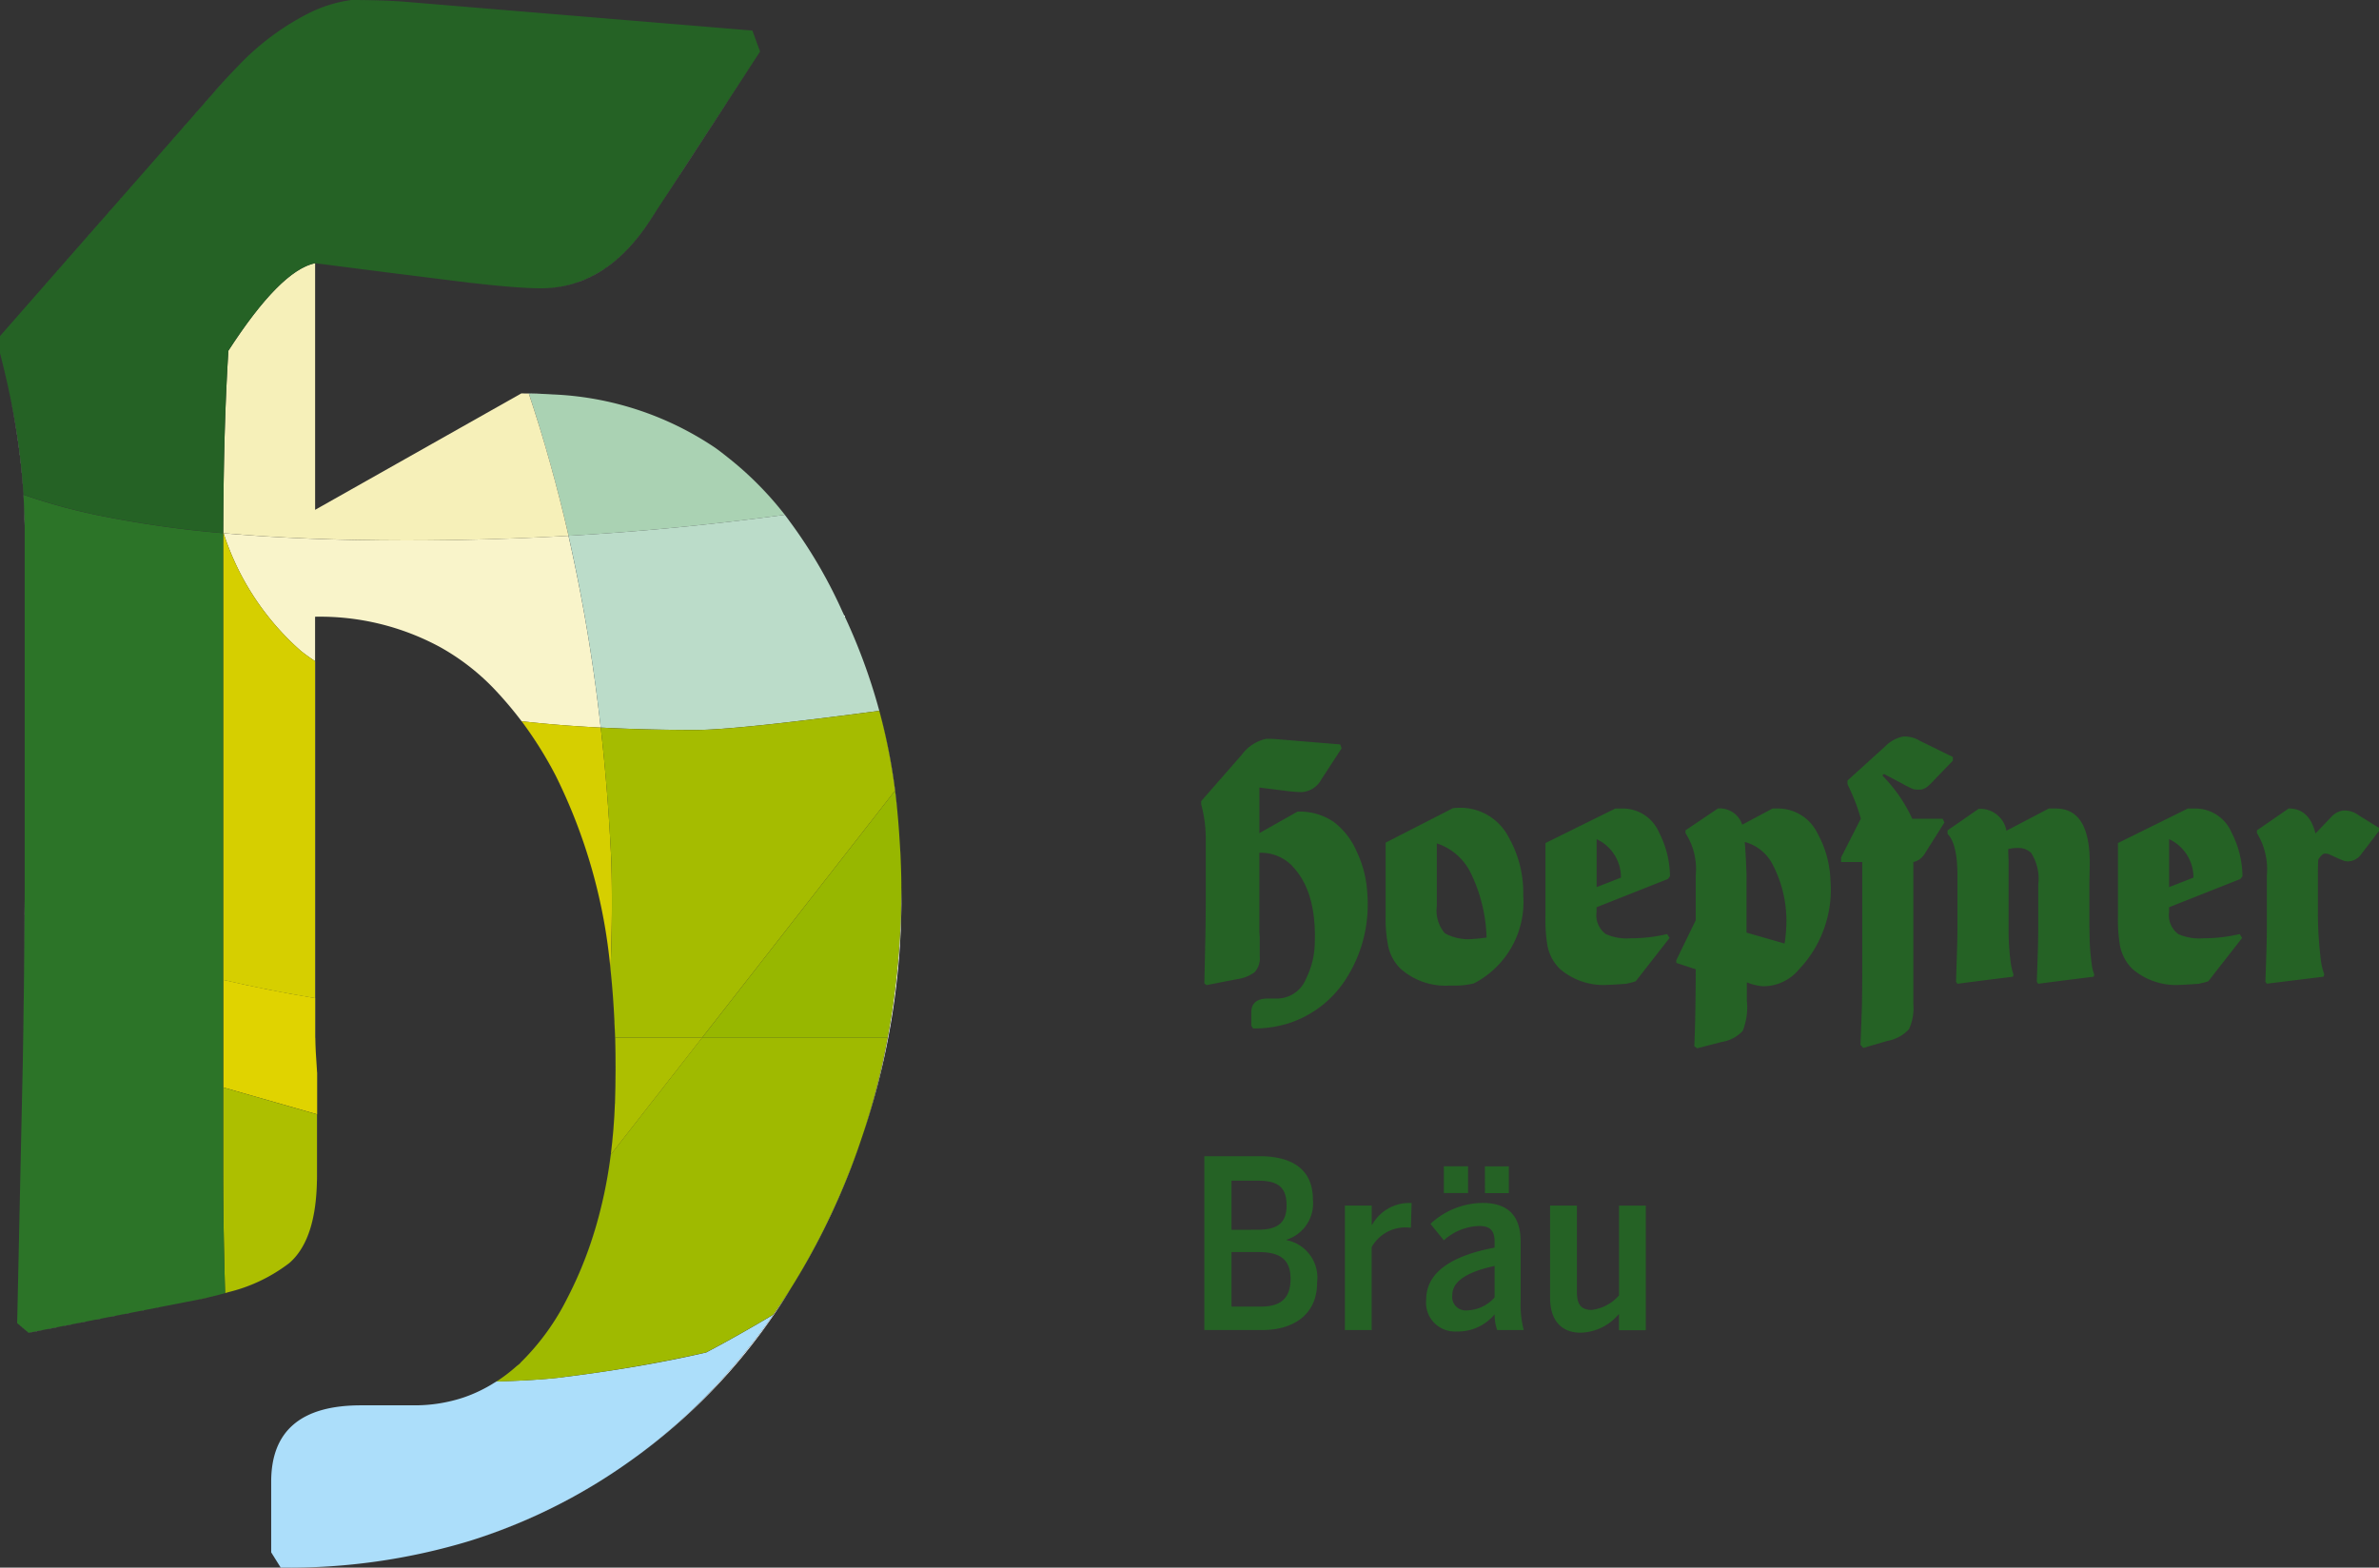
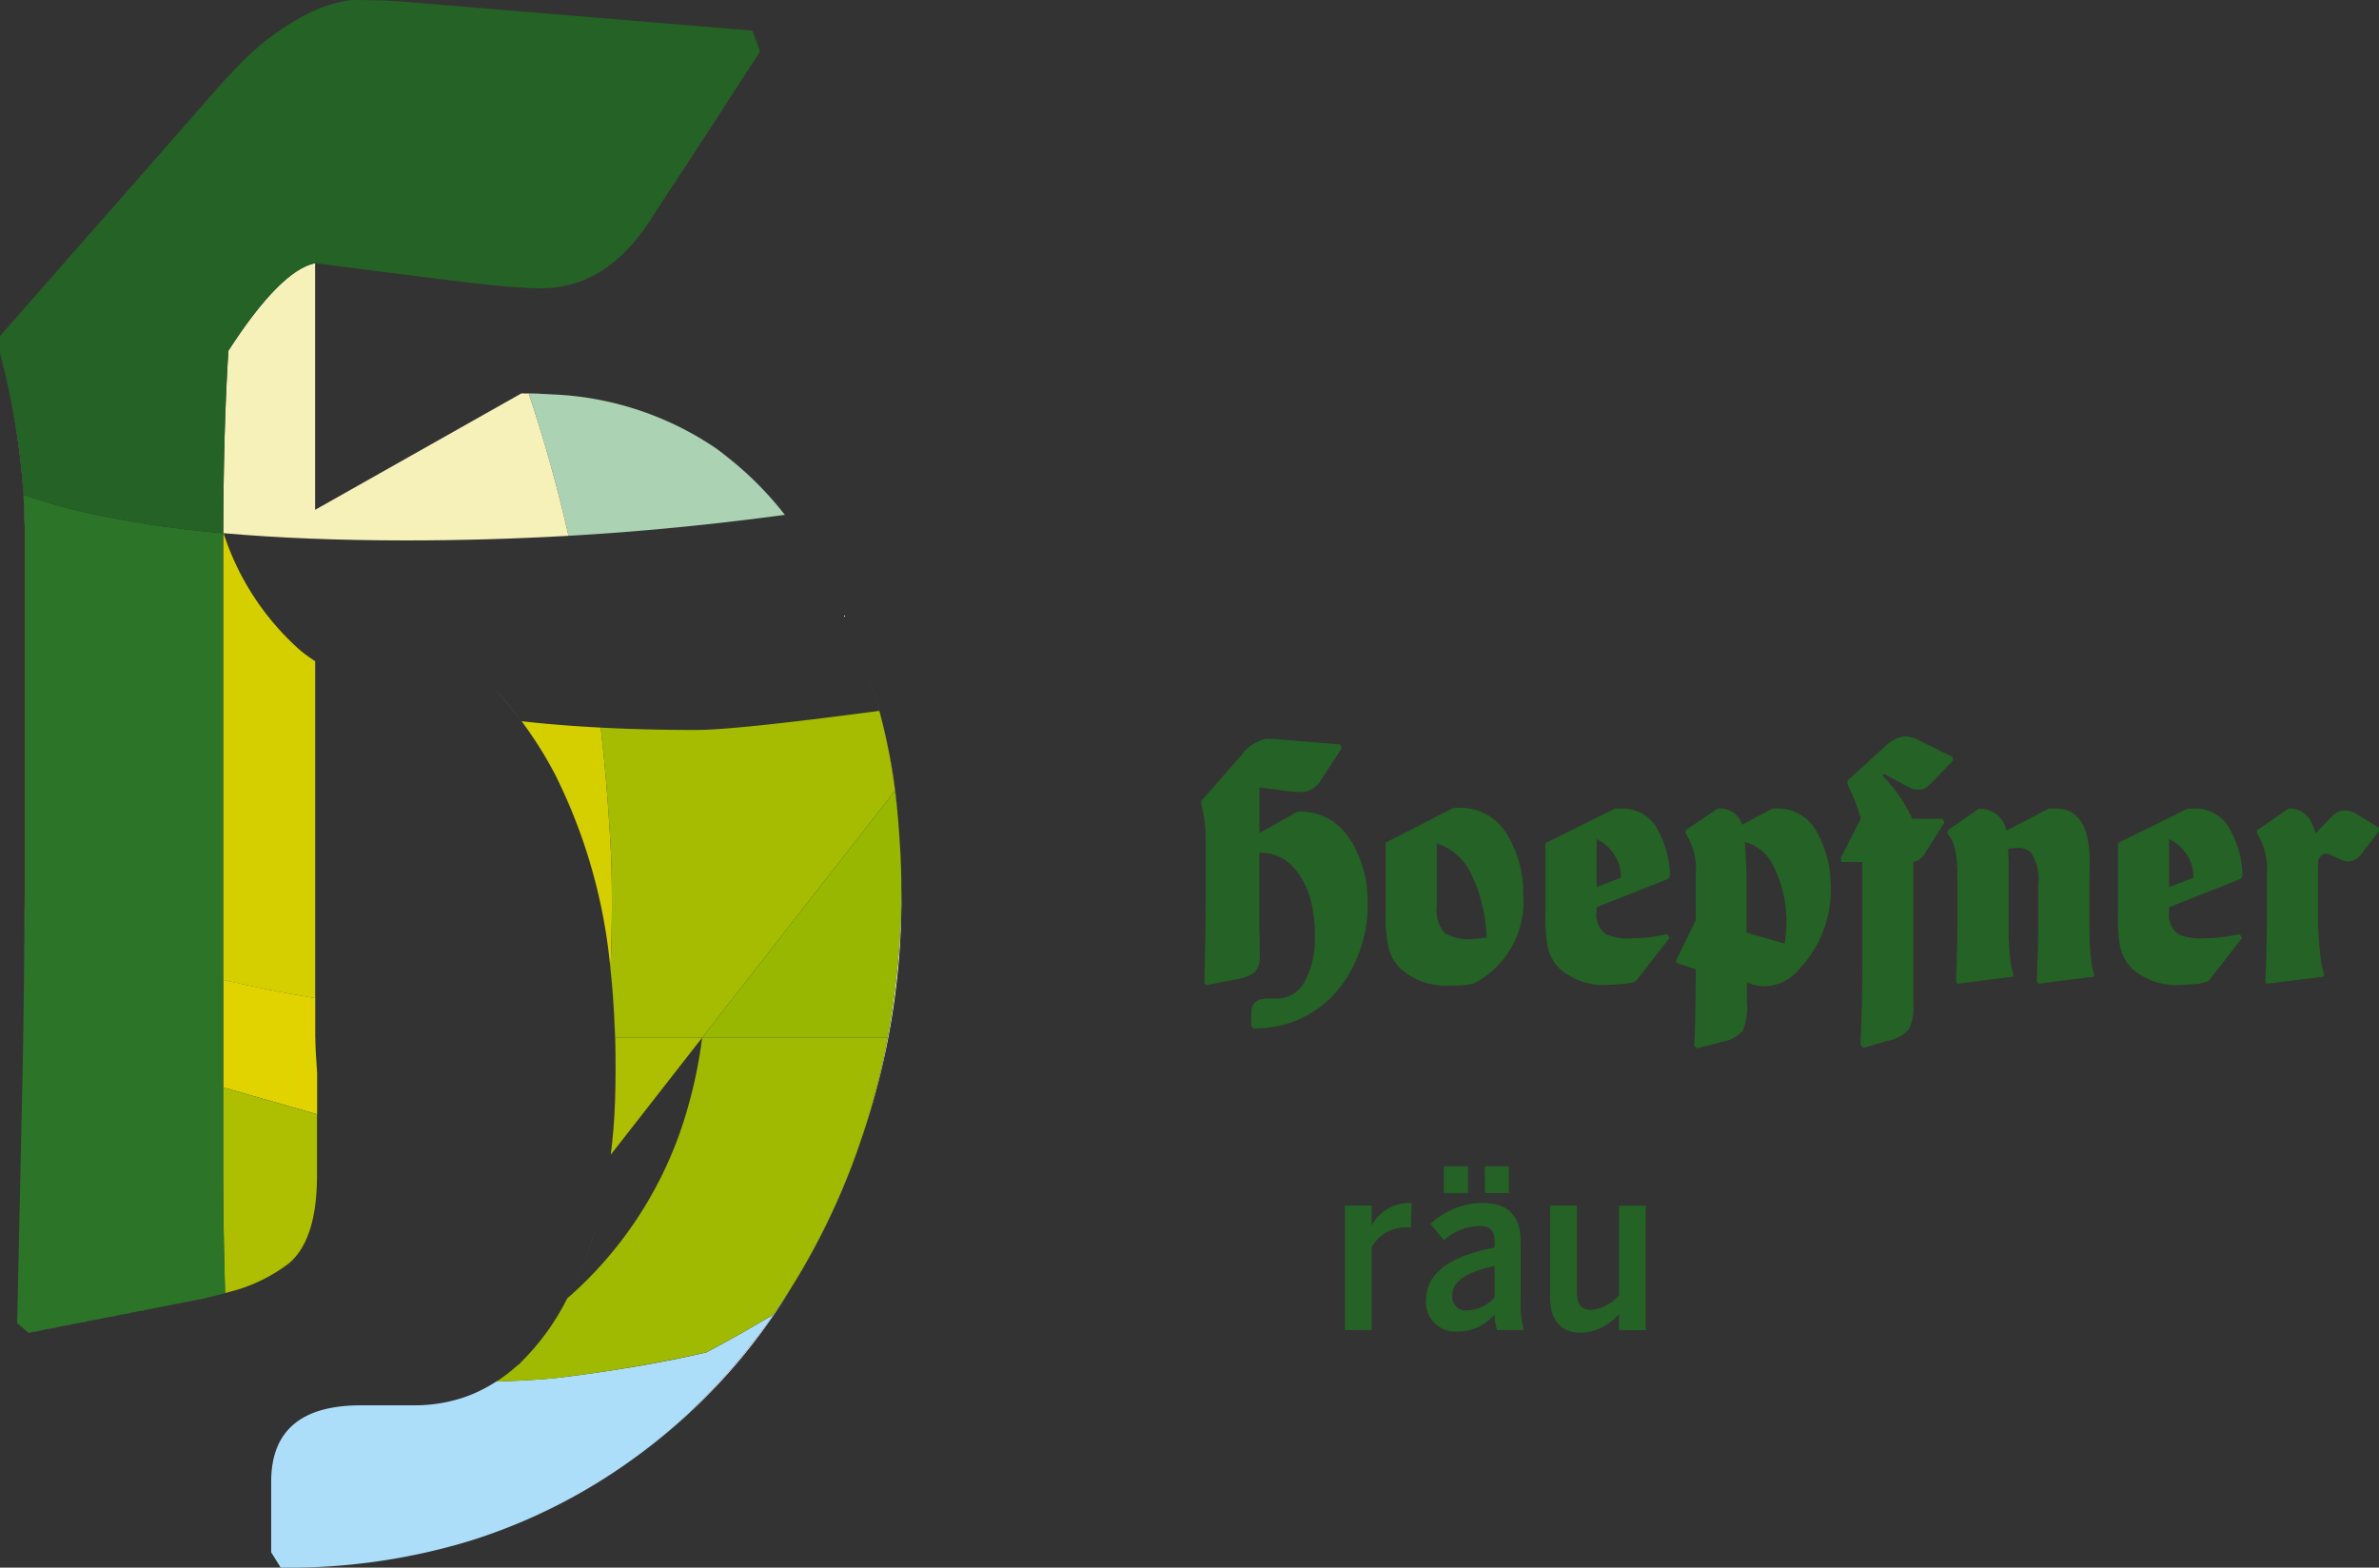
<svg xmlns="http://www.w3.org/2000/svg" width="172.329" height="113.571" viewBox="0 0 172.329 113.571">
  <rect x="0" y="0" width="172.329" height="113.571" fill="#333333" stroke="none" />
  <g id="Gruppe_111" data-name="Gruppe 111" transform="translate(-18.567 -9.213)">
    <g id="Gruppe_114" data-name="Gruppe 114" transform="translate(18.567 9.213)">
      <path id="Pfad_122" data-name="Pfad 122" d="M130.914,38.015v.2a5,5,0,0,1,.718,3.066v3.757c0,.614-.019,1.421-.053,2.426l-.051,1.509.1.153,4.112-.509.051-.179a4.477,4.477,0,0,1-.255-1.1,27.893,27.893,0,0,1-.206-3.166V41.081c0-.359.01-.672.027-.946.187-.291.342-.434.461-.434a.782.782,0,0,1,.434.1l.56.257c.24.1.388.16.449.177a1.183,1.183,0,0,0,.294.027,1.222,1.222,0,0,0,.946-.563l1.252-1.635v-.23l-1.482-.919a1.706,1.706,0,0,0-1.15-.332,1.464,1.464,0,0,0-.868.512l-1.1,1.15q-.437-1.816-1.941-1.814Zm-6.363.638a3.051,3.051,0,0,1,1.763,2.785l-1.763.691Zm5.162,2.887.153-.2a7.047,7.047,0,0,0-.791-3.168,2.851,2.851,0,0,0-2.557-1.737h-.611l-5.06,2.5v5.29a11.3,11.3,0,0,0,.129,2.042,3.229,3.229,0,0,0,.919,1.79,4.847,4.847,0,0,0,3.525,1.15c.155,0,.589-.027,1.305-.078a3.059,3.059,0,0,1,.332-.078c.167-.051.281-.085.332-.1l2.452-3.141-.18-.281a11.289,11.289,0,0,1-2.632.306,3.727,3.727,0,0,1-1.814-.306,1.71,1.71,0,0,1-.665-1.611v-.332Zm-16.633,6.081a19.4,19.4,0,0,1-.155-2.069V40.237L112.9,39.6v-.23a2.848,2.848,0,0,1,.689-.078,1.315,1.315,0,0,1,.97.359,3.472,3.472,0,0,1,.512,2.3v3.093c0,.492-.007,1.065-.027,1.71l-.075,2.224.1.153q2.325-.306,4.012-.509l.051-.155a3.19,3.19,0,0,1-.153-.536,17.513,17.513,0,0,1-.179-1.814c-.017-.817-.024-1.235-.024-1.252V41.8l.024-1.126q.1-4.239-2.452-4.24h-.512l-3.066,1.608a1.935,1.935,0,0,0-2.018-1.584l-2.249,1.56v.255q.717.717.716,3.015v3.757c0,.408-.007.929-.027,1.557l-.075,2.377.1.153q2.325-.306,4.012-.509l.051-.155a4.863,4.863,0,0,1-.2-.844m-4.931-10.45h-2.2a11.162,11.162,0,0,0-1.865-2.811l-.308-.33.126-.1,1.356.716a6.469,6.469,0,0,0,.767.383,2.051,2.051,0,0,0,.563.027,1.011,1.011,0,0,0,.509-.257,4.177,4.177,0,0,0,.437-.434l1.354-1.4V32.7l-2.4-1.176a2.1,2.1,0,0,0-1.2-.306,2.471,2.471,0,0,0-1.276.689l-2.758,2.5v.257l.2.434a13.691,13.691,0,0,1,.767,2.069l-1.431,2.811v.332h1.533v7.9q0,1.634-.027,2.683l-.1,2.656.2.23,1.763-.512a2.8,2.8,0,0,0,1.548-.842,3.613,3.613,0,0,0,.318-1.814v-10.3a1.237,1.237,0,0,0,.41-.167,1.516,1.516,0,0,0,.357-.344l1.482-2.351ZM95.116,49.309a3.336,3.336,0,0,0,2.605-1.2,8.379,8.379,0,0,0,2.3-6.464,7.533,7.533,0,0,0-.946-3.425,3.181,3.181,0,0,0-2.836-1.788h-.41l-2.2,1.174a1.706,1.706,0,0,0-1.763-1.174L89.52,38.015v.2a4.8,4.8,0,0,1,.742,3.066v3.246L88.855,47.42v.2l1.407.461q0,1.175-.027,2.991c-.017.953-.041,1.812-.078,2.581l.206.153,1.788-.461a2.661,2.661,0,0,0,1.509-.791,4.548,4.548,0,0,0,.306-2.173V49.028a3.771,3.771,0,0,0,1.15.281m-1.174-8.15-.051-1.15c-.036-.6-.061-.98-.078-1.152a3.2,3.2,0,0,1,1.994,1.584,8.819,8.819,0,0,1,1.021,3.91,10.551,10.551,0,0,1-.129,1.865l-2.758-.791Zm-10.86-2.506a3.055,3.055,0,0,1,1.763,2.785l-1.763.691Zm5.162,2.887.153-.2a7.047,7.047,0,0,0-.791-3.168,2.853,2.853,0,0,0-2.557-1.737h-.614l-5.058,2.5v5.29a11.353,11.353,0,0,0,.126,2.042,3.216,3.216,0,0,0,.922,1.79,4.847,4.847,0,0,0,3.525,1.15c.153,0,.587-.027,1.3-.078a3.2,3.2,0,0,1,.332-.078c.17-.051.281-.085.332-.1l2.452-3.141-.177-.281a11.274,11.274,0,0,1-2.632.306,3.714,3.714,0,0,1-1.814-.306,1.7,1.7,0,0,1-.665-1.611v-.332ZM74.138,45.884a3.536,3.536,0,0,1-2.045-.408,2.515,2.515,0,0,1-.587-1.967V38.959a4.191,4.191,0,0,1,2.465,2.161,11.421,11.421,0,0,1,1.14,4.662c-.512.068-.837.1-.973.1M67.8,44.2a9.92,9.92,0,0,0,.155,2.045,3.23,3.23,0,0,0,.919,1.788,4.9,4.9,0,0,0,3.578,1.227h.383a5.381,5.381,0,0,0,.614-.027,7.5,7.5,0,0,0,.74-.129,6.639,6.639,0,0,0,3.578-6.387,8.131,8.131,0,0,0-1.048-4.189,3.935,3.935,0,0,0-3.527-2.149,4.705,4.705,0,0,0-.512.027l-4.88,2.5Zm-6.77-3.6q1.765,1.816,1.637,5.569a6.039,6.039,0,0,1-.64,2.608A2.264,2.264,0,0,1,59.982,50.2h-.716q-1.2,0-1.2,1.021v.946l.129.2a8.29,8.29,0,0,0,2.53-.359,7.749,7.749,0,0,0,4.291-3.372A9.912,9.912,0,0,0,66.5,43.279c0-.323-.017-.657-.051-1a7.842,7.842,0,0,0-.74-2.71,5.291,5.291,0,0,0-1.7-2.186,4.4,4.4,0,0,0-2.593-.725l-2.76,1.557v-3.3l1.841.23a10.842,10.842,0,0,0,1.174.1,1.711,1.711,0,0,0,1.458-.9l1.482-2.273-.1-.281-4.626-.383c-.2-.017-.451-.024-.74-.024a2.981,2.981,0,0,0-1.763,1.15L54.437,35.9v.228a9.428,9.428,0,0,1,.332,2.353v4.7q0,.921-.024,2.4L54.667,49.1l.153.129,2.224-.434a2.817,2.817,0,0,0,1.264-.5,1.485,1.485,0,0,0,.371-1.162v-1.38c-.017-.24-.027-.41-.027-.512v-5.6a3.168,3.168,0,0,1,2.377.946" transform="translate(32.573 22.142)" fill="#256225" />
-       <path id="Pfad_123" data-name="Pfad 123" d="M54.532,43.745h3.983c2.2,0,3.881.817,3.881,3.149a2.755,2.755,0,0,1-1.907,2.9v.034A2.77,2.77,0,0,1,62.7,52.9c0,2.384-1.79,3.44-3.968,3.44h-4.2Zm3.847,5.329c1.378,0,2.11-.427,2.11-1.754s-.614-1.8-2.076-1.8H56.5v3.558Zm.255,5.567c1.5,0,2.144-.665,2.144-2.008,0-1.482-.851-1.941-2.331-1.941H56.5v3.949Z" transform="translate(32.708 40.019)" fill="#256225" />
      <path id="Pfad_124" data-name="Pfad 124" d="M58.729,45.329H60.67v1.395H60.7a3.077,3.077,0,0,1,2.69-1.582h.172l-.053,1.788c-.051,0-.289-.017-.441-.017a2.8,2.8,0,0,0-2.4,1.429v6.011H58.729Z" transform="translate(38.692 42.011)" fill="#256225" />
      <path id="Pfad_125" data-name="Pfad 125" d="M61.157,53.7c0-1.89,1.7-3.151,4.956-3.762v-.393c0-.851-.323-1.174-1.123-1.174a3.984,3.984,0,0,0-2.554,1.038l-.97-1.191A5.6,5.6,0,0,1,65.227,46.7c1.907,0,2.775.97,2.775,2.843V53.7a7.391,7.391,0,0,0,.221,2.212H66.3a3.376,3.376,0,0,1-.187-1.14,3.455,3.455,0,0,1-2.775,1.242A2.086,2.086,0,0,1,61.157,53.7m1.278-9.654h1.754v1.941H62.435Zm3.677,9.5V51.266c-2.127.461-3.064,1.174-3.064,2.113A.975.975,0,0,0,64.1,54.485a2.748,2.748,0,0,0,2.008-.936m-.7-9.5h1.737v1.941H65.414Z" transform="translate(42.153 40.45)" fill="#256225" />
      <path id="Pfad_126" data-name="Pfad 126" d="M64.857,51.893V45.22H66.8v6.266c0,.885.291,1.293,1.075,1.293a3.1,3.1,0,0,0,1.975-1.055v-6.5h1.941v9.024H69.847V53.067a3.738,3.738,0,0,1-2.775,1.363c-1.38,0-2.215-.868-2.215-2.537" transform="translate(47.428 42.122)" fill="#256225" />
      <path id="Pfad_127" data-name="Pfad 127" d="M34.247,49.938c-.087.082-.182.143-.272.221.09-.078.184-.138.272-.221" transform="translate(3.4 48.848)" fill="#fff" />
      <path id="Pfad_128" data-name="Pfad 128" d="M27.976,34.928h0v0Z" transform="translate(-5.152 2.006)" fill="#fff" />
      <path id="Pfad_129" data-name="Pfad 129" d="M39.48,45.951A28.538,28.538,0,0,1,37.471,50.9a17.487,17.487,0,0,1-3.347,4.623A17.487,17.487,0,0,0,37.471,50.9a28.538,28.538,0,0,0,2.008-4.951" transform="translate(3.613 43.164)" fill="#fff" />
      <path id="Pfad_130" data-name="Pfad 130" d="M44.407,27.017c.1.133.2.277.308.412a24.737,24.737,0,0,0-4.4-4.543,24.439,24.439,0,0,1,4.09,4.131" transform="translate(12.442 10.28)" fill="#fff" />
      <path id="Pfad_131" data-name="Pfad 131" d="M36.369,21.039c-.728-.049-1.47-.078-2.234-.078.184,0,.359.012.541.017.572.007,1.14.024,1.693.061" transform="translate(3.628 7.536)" fill="#fff" />
      <path id="Pfad_132" data-name="Pfad 132" d="M62.864,46.581a52.054,52.054,0,0,1-7.03,18.2c-.405.636-.82,1.254-1.244,1.863A46.35,46.35,0,0,1,50.612,71.6c-.33.354-.66.706-1,1.05A41.3,41.3,0,0,1,32.6,83.039,42.091,42.091,0,0,0,55.834,64.781a53.785,53.785,0,0,0,8.022-29.05,60.377,60.377,0,0,1-.628,8.652q-.16,1.106-.364,2.2" transform="translate(1.434 28.594)" fill="#fff" />
      <path id="Pfad_133" data-name="Pfad 133" d="M47.544,40.478c.07.546.133,1.094.184,1.649.073.737.121,1.46.165,2.183-.044-.723-.092-1.446-.165-2.186a42.388,42.388,0,0,0-4.012-14.663,42.359,42.359,0,0,1,2.69,7.233,42.765,42.765,0,0,1,1.138,5.783" transform="translate(17.288 16.804)" fill="#fff" />
      <path id="Pfad_134" data-name="Pfad 134" d="M42.591,23.063q-3.184,4.847-7.886,4.842h0q4.7,0,7.884-4.842l8.024-12.31-5.3,8.121Z" transform="translate(4.441 -7.017)" fill="#fff" />
      <path id="Pfad_135" data-name="Pfad 135" d="M25.635,11.259l.058-.053-.058.053" transform="translate(-8.49 -6.372)" fill="#fff" />
      <path id="Pfad_136" data-name="Pfad 136" d="M35.52,31.458a16.527,16.527,0,0,0-3.811-2.918,16.527,16.527,0,0,1,3.811,2.918,27.1,27.1,0,0,1,4.575,6.416,27.956,27.956,0,0,0-2.484-3.964,25.383,25.383,0,0,0-2.091-2.452" transform="translate(0.169 18.341)" fill="#fff" />
      <path id="Pfad_137" data-name="Pfad 137" d="M19.9,58.461c0-.89.007-1.732.007-2.511V30.5c0-.805-.041-1.637-.092-2.474a49.963,49.963,0,0,0-.919-6.862A47.051,47.051,0,0,1,19.9,30.5V55.953q0,4.978-.138,13c.01-.546.017-1.075.027-1.6q.08-5.116.1-8.9" transform="translate(-18.105 7.821)" fill="#fff" />
      <path id="Pfad_138" data-name="Pfad 138" d="M31.649,30.849V57.928c0,.056,0,.133,0,.2.007.565.051,1.409.133,2.566v7.471q0,4.563-2.006,6.292a11.767,11.767,0,0,1-4.381,2.1,11.838,11.838,0,0,0,4.383-2.1q2-1.728,2.006-6.295V60.693q-.142-1.936-.141-2.765V30.849Z" transform="translate(-8.825 17.048)" fill="#fff" />
      <path id="Pfad_139" data-name="Pfad 139" d="M19.08,49.483v0l.83.691,10.069-1.97L19.91,50.177Z" transform="translate(-17.836 46.38)" fill="#fff" />
      <path id="Pfad_140" data-name="Pfad 140" d="M29.06,9.213c1.567,0,2.906.049,4.012.138-1.106-.09-2.445-.138-4.012-.138" transform="translate(-3.607 -9.213)" fill="#fff" />
      <path id="Pfad_141" data-name="Pfad 141" d="M32.127,15.192l2.348-2.673c.388-.444.776-.861,1.162-1.257q-.579.593-1.162,1.254L18.567,30.641l6.889-7.85Z" transform="translate(-18.567 -6.292)" fill="#fff" />
      <path id="Pfad_142" data-name="Pfad 142" d="M34.491,50.951a11.2,11.2,0,0,1-3.549.568A11.192,11.192,0,0,0,34.491,50.951Z" transform="translate(-0.924 50.293)" fill="#acdefa" />
      <path id="Pfad_143" data-name="Pfad 143" d="M26.95,57.171a45.12,45.12,0,0,0,13.7-1.936,45.2,45.2,0,0,1-13.7,1.936" transform="translate(-6.615 56.4)" fill="#acdefa" />
      <path id="Pfad_144" data-name="Pfad 144" d="M34.612,50.518h0a10.57,10.57,0,0,1-2.207,1.05,10.512,10.512,0,0,0,2.207-1.05" transform="translate(1.162 49.675)" fill="#acdefa" />
      <path id="Pfad_145" data-name="Pfad 145" d="M26.665,56.72q0-5.534,6.5-5.535-6.5,0-6.5,5.535v5.118l.691,1.106-.691-1.106Z" transform="translate(-7.022 50.626)" fill="#acdefa" />
      <path id="Pfad_146" data-name="Pfad 146" d="M33.5,50.473h0c-.061.039-.124.073-.187.112.063-.039.126-.073.187-.112" transform="translate(2.459 49.611)" fill="#acdefa" />
      <path id="Pfad_147" data-name="Pfad 147" d="M58.177,51.222Q53.52,52.3,47.8,53.012q-1.83.226-4.813.308c-.061.039-.124.073-.187.112a10.494,10.494,0,0,1-2.2,1.05,11.207,11.207,0,0,1-3.551.568H33.166q-6.5,0-6.5,5.535V65.7l.691,1.106a45.12,45.12,0,0,0,13.7-1.936A41.312,41.312,0,0,0,58.07,54.482c.337-.344.669-.7,1-1.05a46.358,46.358,0,0,0,3.978-4.956c-1.586.944-3.2,1.863-4.871,2.746" transform="translate(-7.022 46.764)" fill="#acdefa" />
      <path id="Pfad_148" data-name="Pfad 148" d="M53.064,11.124l.553,1.521-.553-1.521L32.6,9.426v0Z" transform="translate(1.438 -8.909)" fill="#006529" />
      <path id="Pfad_149" data-name="Pfad 149" d="M42.917,20.961,27.977,29.4Z" transform="translate(-5.151 7.536)" fill="#f8f1b9" />
      <path id="Pfad_150" data-name="Pfad 150" d="M47.816,25.587c-.315-.25-.628-.5-.953-.73a22.713,22.713,0,0,0-11.806-3.864A22.709,22.709,0,0,1,46.865,24.86c.323.228.636.48.951.728" transform="translate(4.943 7.582)" fill="#f8f1b9" />
      <path id="Pfad_151" data-name="Pfad 151" d="M37.236,31.272c5.273-.3,10.491-.817,15.665-1.518a24.35,24.35,0,0,0-4.09-4.131c-.315-.247-.628-.5-.953-.728a22.7,22.7,0,0,0-11.806-3.867c-.553-.036-1.121-.053-1.693-.061q1.659,4.992,2.877,10.3" transform="translate(3.948 7.546)" fill="#aad2b3" />
      <path id="Pfad_152" data-name="Pfad 152" d="M25.6,11.31c.024-.024.051-.056.075-.082-.024.027-.051.058-.075.082" transform="translate(-8.534 -6.34)" fill="#f8f1b9" />
      <path id="Pfad_153" data-name="Pfad 153" d="M30.889,9.594a18.813,18.813,0,0,0-5.23,3.91A18.813,18.813,0,0,1,30.889,9.594Z" transform="translate(-8.456 -8.67)" fill="#f8f1b9" />
      <path id="Pfad_154" data-name="Pfad 154" d="M33.126,17.717c1.664.172,2.947.262,3.833.262-.885,0-2.169-.09-3.833-.262" transform="translate(2.19 2.911)" fill="#f8f1b9" />
-       <path id="Pfad_155" data-name="Pfad 155" d="M35.286,9.647l-4.572-.376Z" transform="translate(-1.249 -9.13)" fill="#f8f1b9" />
      <path id="Pfad_156" data-name="Pfad 156" d="M30.835,9.213a9.917,9.917,0,0,0-3.02.924,9.917,9.917,0,0,1,3.02-.924" transform="translate(-5.382 -9.213)" fill="#f8f1b9" />
      <path id="Pfad_157" data-name="Pfad 157" d="M27.977,27.633a18.236,18.236,0,0,1,9.055,2.2,18.236,18.236,0,0,0-9.055-2.2Z" transform="translate(-5.151 17.048)" fill="#acdefa" />
-       <path id="Pfad_158" data-name="Pfad 158" d="M46.826,38.761q2.685.306,5.734.461a125.51,125.51,0,0,0-2.334-13.894q-5.858.331-11.8.335-7.31,0-13.184-.524a19.236,19.236,0,0,0,5.6,8.529c.32.257.665.5,1.028.742V31.19a18.261,18.261,0,0,1,9.055,2.2,16.6,16.6,0,0,1,3.811,2.918,26.344,26.344,0,0,1,2.091,2.452" transform="translate(-9.046 13.491)" fill="#f9f4ca" />
-       <path id="Pfad_159" data-name="Pfad 159" d="M42.13,24.76a34.934,34.934,0,0,1,3.845,6.557A34.934,34.934,0,0,0,42.13,24.76" transform="translate(15.027 12.952)" fill="#acdefa" />
-       <path id="Pfad_160" data-name="Pfad 160" d="M35.545,26.108A126.079,126.079,0,0,1,37.876,40c2.173.114,4.473.172,6.925.172,1.875,0,6.3-.461,13.254-1.385a42.056,42.056,0,0,0-2.69-7.231A34.939,34.939,0,0,0,51.518,25c-.1-.136-.2-.279-.308-.412-5.174.7-10.392,1.22-15.665,1.518" transform="translate(5.638 12.71)" fill="#bbdcc9" />
      <path id="Pfad_161" data-name="Pfad 161" d="M34.808,50.029a11.8,11.8,0,0,1-1.417,1.077,11.8,11.8,0,0,0,1.417-1.077" transform="translate(2.568 48.978)" fill="#e0d200" />
      <path id="Pfad_162" data-name="Pfad 162" d="M34.177,49.9c-.032.029-.058.065-.09.095.032-.029.058-.065.09-.095" transform="translate(3.56 48.793)" fill="#e0d200" />
      <path id="Pfad_163" data-name="Pfad 163" d="M37.482,43.7a33.317,33.317,0,0,1-1.15,5.46,33.317,33.317,0,0,0,1.15-5.46" transform="translate(6.76 39.955)" fill="#e0d200" />
-       <path id="Pfad_164" data-name="Pfad 164" d="M38.2,64.8a104.872,104.872,0,0,0,10.382-1.79c1.669-.881,3.284-1.8,4.871-2.746q.637-.91,1.244-1.863a52.1,52.1,0,0,0,7.03-18.2H48.292l-6.617,8.478a33.658,33.658,0,0,1-1.15,5.463A28.538,28.538,0,0,1,38.516,59.1a17.438,17.438,0,0,1-3.35,4.623c-.029.029-.056.068-.087.1-.087.08-.184.141-.272.221a11.527,11.527,0,0,1-1.417,1.075q2.984-.084,4.813-.308" transform="translate(2.568 34.971)" fill="#9fba00" />
+       <path id="Pfad_164" data-name="Pfad 164" d="M38.2,64.8a104.872,104.872,0,0,0,10.382-1.79c1.669-.881,3.284-1.8,4.871-2.746q.637-.91,1.244-1.863a52.1,52.1,0,0,0,7.03-18.2H48.292a33.658,33.658,0,0,1-1.15,5.463A28.538,28.538,0,0,1,38.516,59.1a17.438,17.438,0,0,1-3.35,4.623c-.029.029-.056.068-.087.1-.087.08-.184.141-.272.221a11.527,11.527,0,0,1-1.417,1.075q2.984-.084,4.813-.308" transform="translate(2.568 34.971)" fill="#9fba00" />
      <path id="Pfad_165" data-name="Pfad 165" d="M25.234,25.177l.029,0-.029-.07v.068" transform="translate(-9.062 13.45)" fill="#e0d200" />
      <path id="Pfad_166" data-name="Pfad 166" d="M45.438,34.408c.065,1.084.112,2.159.112,3.209,0-1.053-.046-2.125-.112-3.209" transform="translate(19.743 26.707)" fill="#e0d200" />
      <path id="Pfad_167" data-name="Pfad 167" d="M53.854,36.661c-.044-.723-.092-1.448-.165-2.186-.049-.553-.114-1.1-.184-1.647L40.612,49.342,39.535,50.72H52.971c.136-.728.257-1.458.364-2.2a60.027,60.027,0,0,0,.631-8.652c0-1.05-.046-2.125-.112-3.209" transform="translate(11.327 24.455)" fill="#97b700" />
      <path id="Pfad_168" data-name="Pfad 168" d="M19.353,23.153q-.338-1.659-.786-3.389.448,1.728.786,3.389" transform="translate(-18.567 5.829)" fill="#e0d200" />
      <path id="Pfad_169" data-name="Pfad 169" d="M31.88,17.075q-2.522.535-6.275,6.341c-.24,3.813-.359,8.2-.371,13.147.01.024.019.046.027.07q5.876.52,13.186.524,5.938,0,11.8-.335-1.215-5.316-2.879-10.3c-.182,0-.354-.017-.541-.017L31.888,34.94h0V17.094Z" transform="translate(-9.062 1.996)" fill="#f6f0b9" />
      <path id="Pfad_170" data-name="Pfad 170" d="M30.157,17.355h0l4.672.587c.929.116,1.766.213,2.53.291-.764-.08-1.6-.175-2.53-.291Z" transform="translate(-2.043 2.395)" fill="#f8f1b9" />
      <path id="Pfad_171" data-name="Pfad 171" d="M31.893,42.665c0-.065,0-.143,0-.2V39.8q-3.42-.568-6.656-1.322v7.794l6.8,1.948V45.231c-.082-1.157-.129-2-.136-2.566" transform="translate(-9.065 32.51)" fill="#e0d300" />
      <path id="Pfad_172" data-name="Pfad 172" d="M36.916,39.741h0c.017.374.036.742.046,1.123h0c-.015-.381-.034-.75-.051-1.123" transform="translate(7.593 34.311)" fill="#e0d200" />
      <path id="Pfad_173" data-name="Pfad 173" d="M25.29,47.882l.267-.08Z" transform="translate(-8.982 45.803)" fill="#e0d200" />
      <path id="Pfad_174" data-name="Pfad 174" d="M37.107,44.985q.084-2.467.015-4.781.065,2.314-.015,4.781c-.046,1.271-.148,2.5-.3,3.7.155-1.2.257-2.428.3-3.7" transform="translate(7.436 34.971)" fill="#e0d200" />
      <path id="Pfad_175" data-name="Pfad 175" d="M37.107,44.985c-.044,1.271-.146,2.5-.3,3.7l6.62-8.48h-6.3q.065,2.314-.015,4.781" transform="translate(7.436 34.971)" fill="#adbf00" />
      <path id="Pfad_176" data-name="Pfad 176" d="M32.026,48.122v-4.48l-6.794-1.95v6.064c0,2.865.053,5.822.138,8.839.095-.027.18-.053.269-.08a11.805,11.805,0,0,0,4.381-2.1q2-1.728,2.006-6.295" transform="translate(-9.065 37.091)" fill="#adbf00" />
      <path id="Pfad_177" data-name="Pfad 177" d="M19.08,59.953h0l.415-19.09Z" transform="translate(-17.836 35.91)" fill="#e0d200" />
      <path id="Pfad_178" data-name="Pfad 178" d="M25.54,48.354l-1.967.383,1.967-.383c.791-.158,1.521-.33,2.2-.519-.677.189-1.407.361-2.2.519" transform="translate(-11.43 45.85)" fill="#e0d200" />
      <path id="Pfad_179" data-name="Pfad 179" d="M35.166,32.389A39.532,39.532,0,0,1,39.122,46.41V46.4a39.541,39.541,0,0,0-3.956-14.013" transform="translate(5.098 23.829)" fill="#e0d200" />
      <path id="Pfad_180" data-name="Pfad 180" d="M25.232,25.84V57.5q3.231.757,6.656,1.322V34.41c-.364-.24-.708-.485-1.028-.742a19.236,19.236,0,0,1-5.6-8.529l-.027,0c0,.24,0,.461,0,.7" transform="translate(-9.065 13.49)" fill="#d6cf00" />
      <path id="Pfad_181" data-name="Pfad 181" d="M40.641,40.867q-.226-4.941-.764-9.652-3.053-.156-5.734-.461a27.862,27.862,0,0,1,2.481,3.964,39.569,39.569,0,0,1,3.959,14.016c.109-2.714.133-5.339.058-7.867" transform="translate(3.64 21.498)" fill="#d6cf00" />
      <path id="Pfad_182" data-name="Pfad 182" d="M36.8,38.166v0c.133,1.232.226,2.508.286,3.816-.061-1.31-.15-2.588-.286-3.82" transform="translate(7.423 32.065)" fill="#e0d200" />
      <path id="Pfad_183" data-name="Pfad 183" d="M56.685,30.444c-6.95.924-11.379,1.385-13.254,1.385-2.452,0-4.752-.058-6.925-.172q.535,4.719.767,9.654c.075,2.525.051,5.152-.058,7.867.133,1.232.226,2.508.286,3.818.017.374.039.745.049,1.126h6.3l1.077-1.378L57.823,36.227a42.84,42.84,0,0,0-1.138-5.783" transform="translate(7.009 21.056)" fill="#a5bc00" />
      <path id="Pfad_184" data-name="Pfad 184" d="M34,72.993V27.477c0-.243,0-.466,0-.7a77.865,77.865,0,0,1-9.072-1.3,41.783,41.783,0,0,1-5.395-1.485c.051.839.092,1.669.092,2.477V51.918c0,.779,0,1.618-.007,2.511q-.022,3.777-.1,8.893c-.01.526-.017,1.053-.027,1.6L19.08,84.01l.83.691,10.069-1.967,1.967-.383c.788-.158,1.521-.332,2.2-.519C34.056,78.815,34,75.858,34,72.993" transform="translate(-17.836 11.853)" fill="#2c7428" />
      <path id="Pfad_185" data-name="Pfad 185" d="M73.07,11.428,52.6,9.732l-4.572-.381c-1.106-.09-2.445-.138-4.012-.138a9.917,9.917,0,0,0-3.02.924,18.752,18.752,0,0,0-5.23,3.908l-.056.056c-.027.024-.051.056-.078.082-.386.4-.771.813-1.162,1.254l-2.348,2.676-6.671,7.6L18.567,33.56V34.8c.3,1.155.56,2.283.786,3.391a49.98,49.98,0,0,1,.919,6.86,41.784,41.784,0,0,0,5.395,1.485,77.941,77.941,0,0,0,9.072,1.3v-.07c.012-4.941.133-9.334.371-13.145q3.755-5.8,6.275-6.341l5.3.679,4.672.585c.927.116,1.763.213,2.53.294,1.662.172,2.947.26,3.83.26q4.7,0,7.886-4.842L68.33,21.07l5.293-8.121Z" transform="translate(-18.567 -9.213)" fill="#256225" />
    </g>
  </g>
</svg>